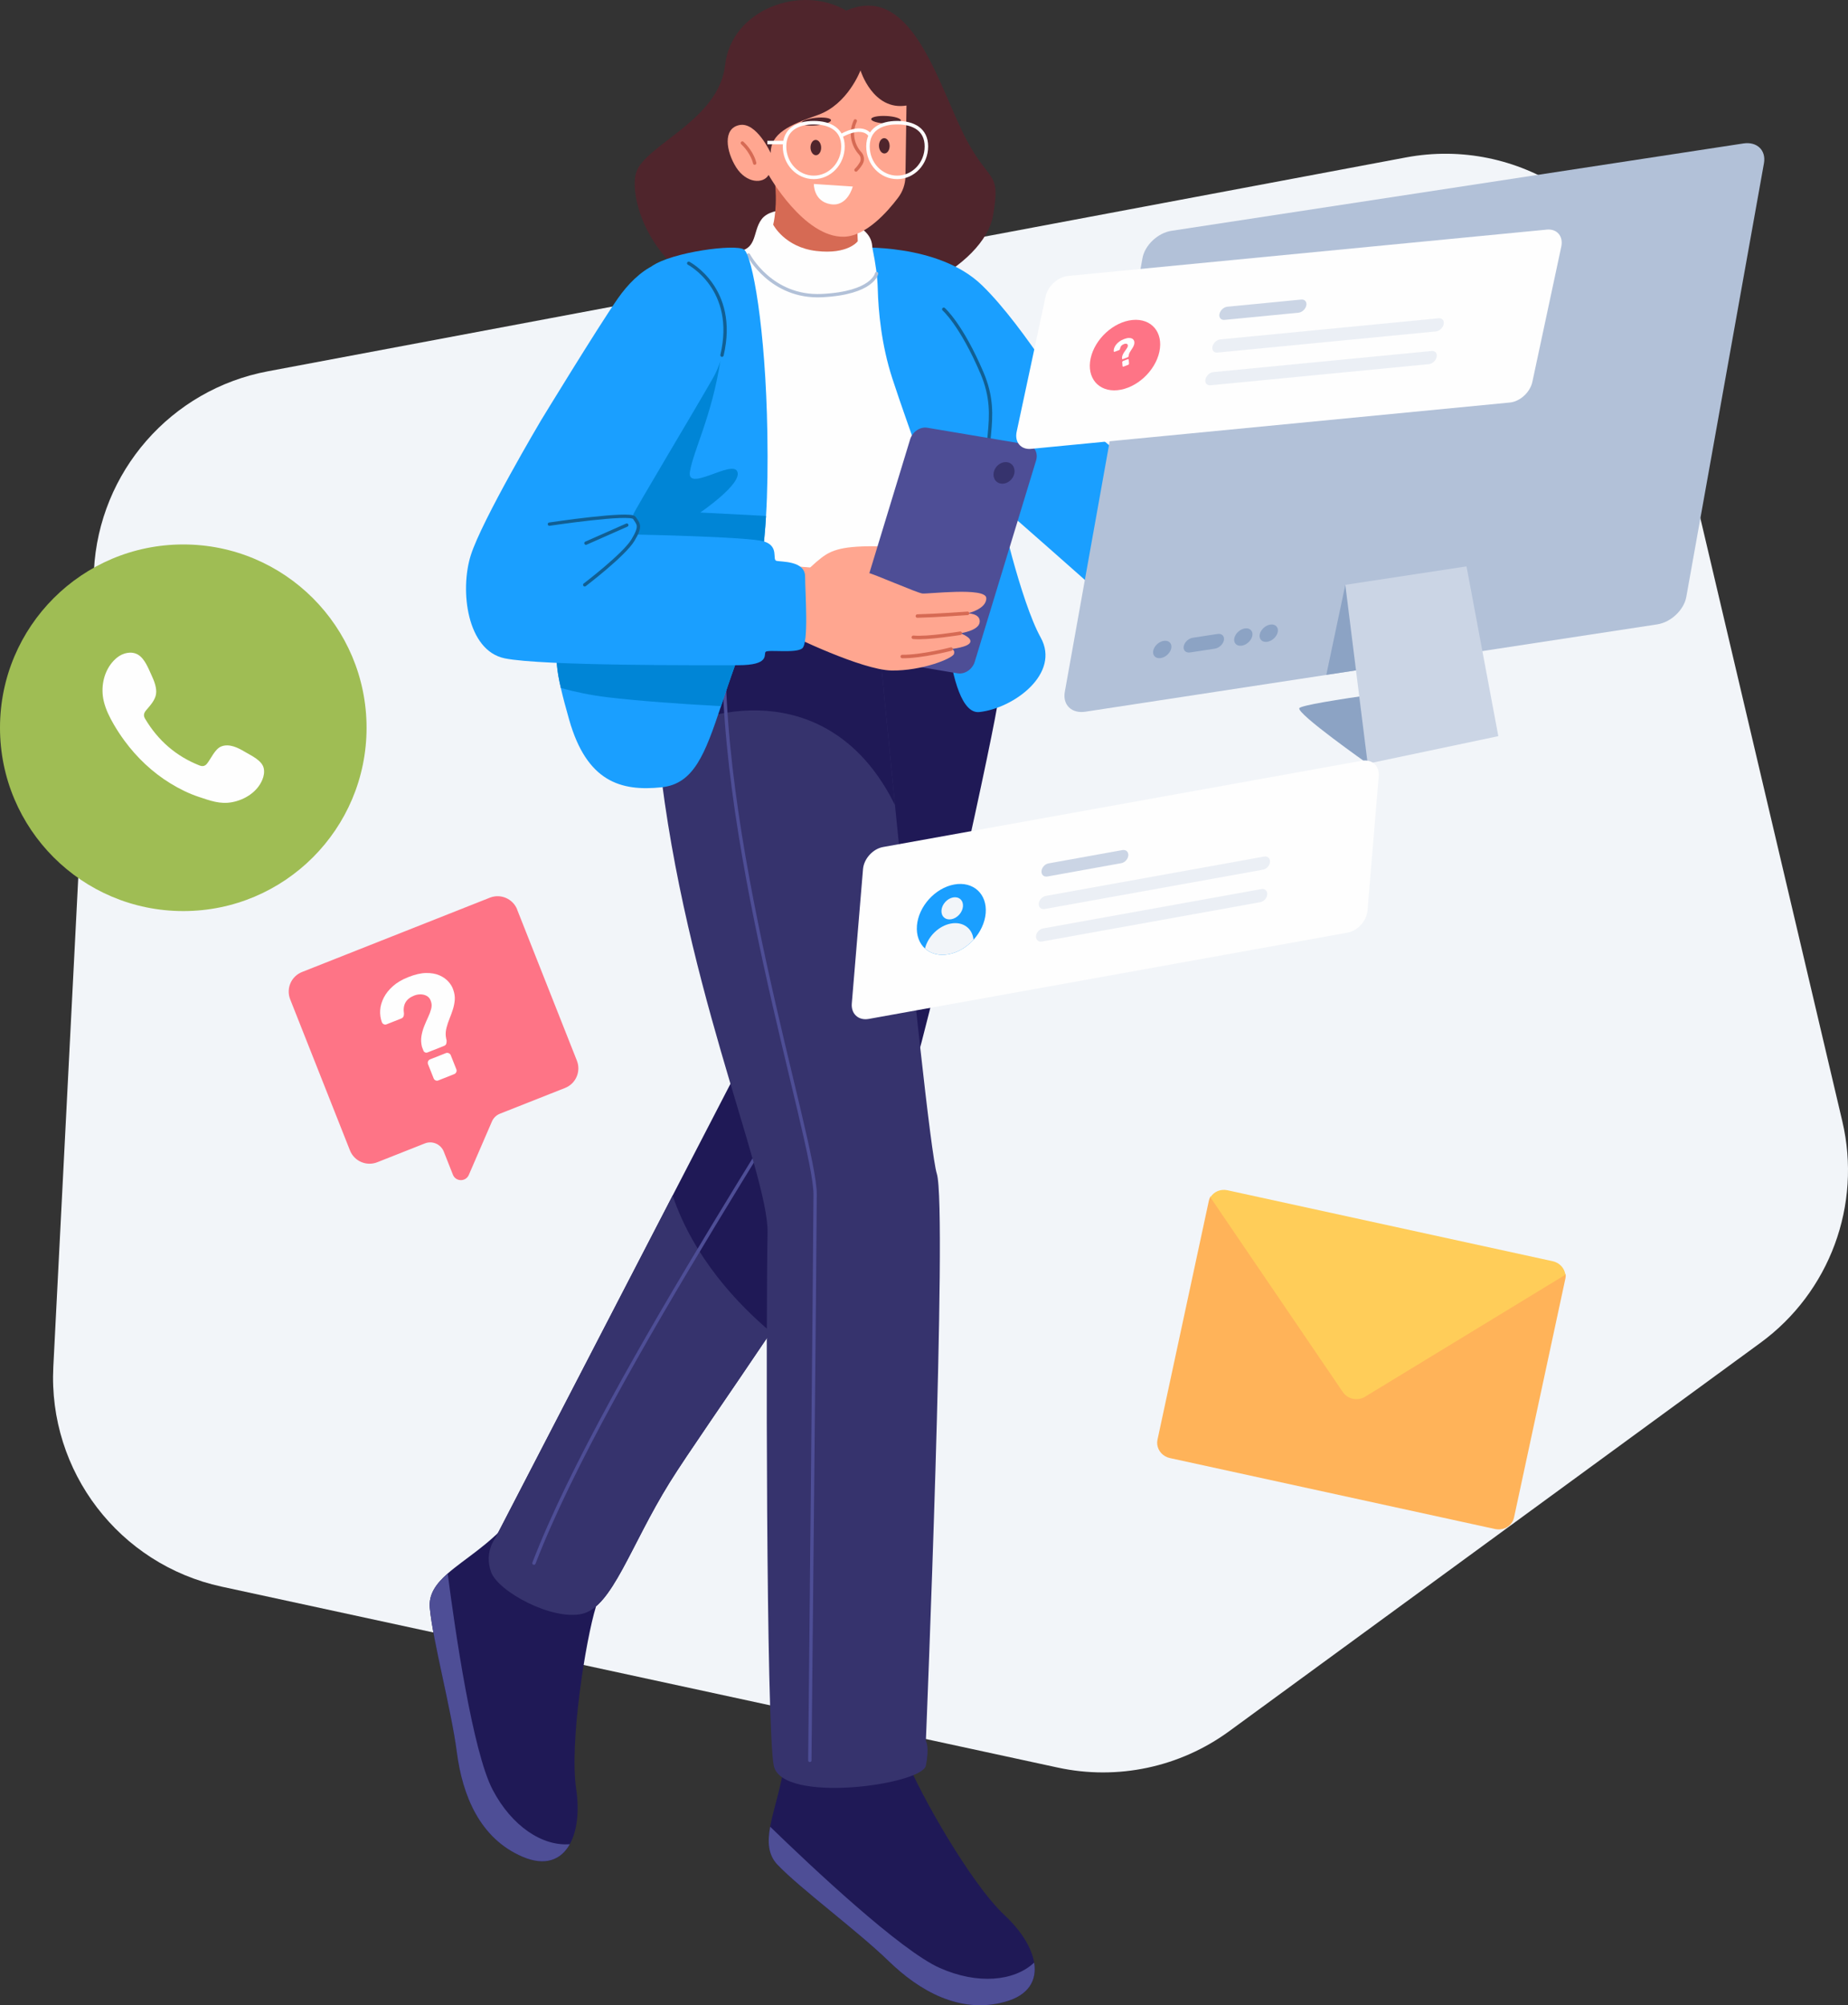
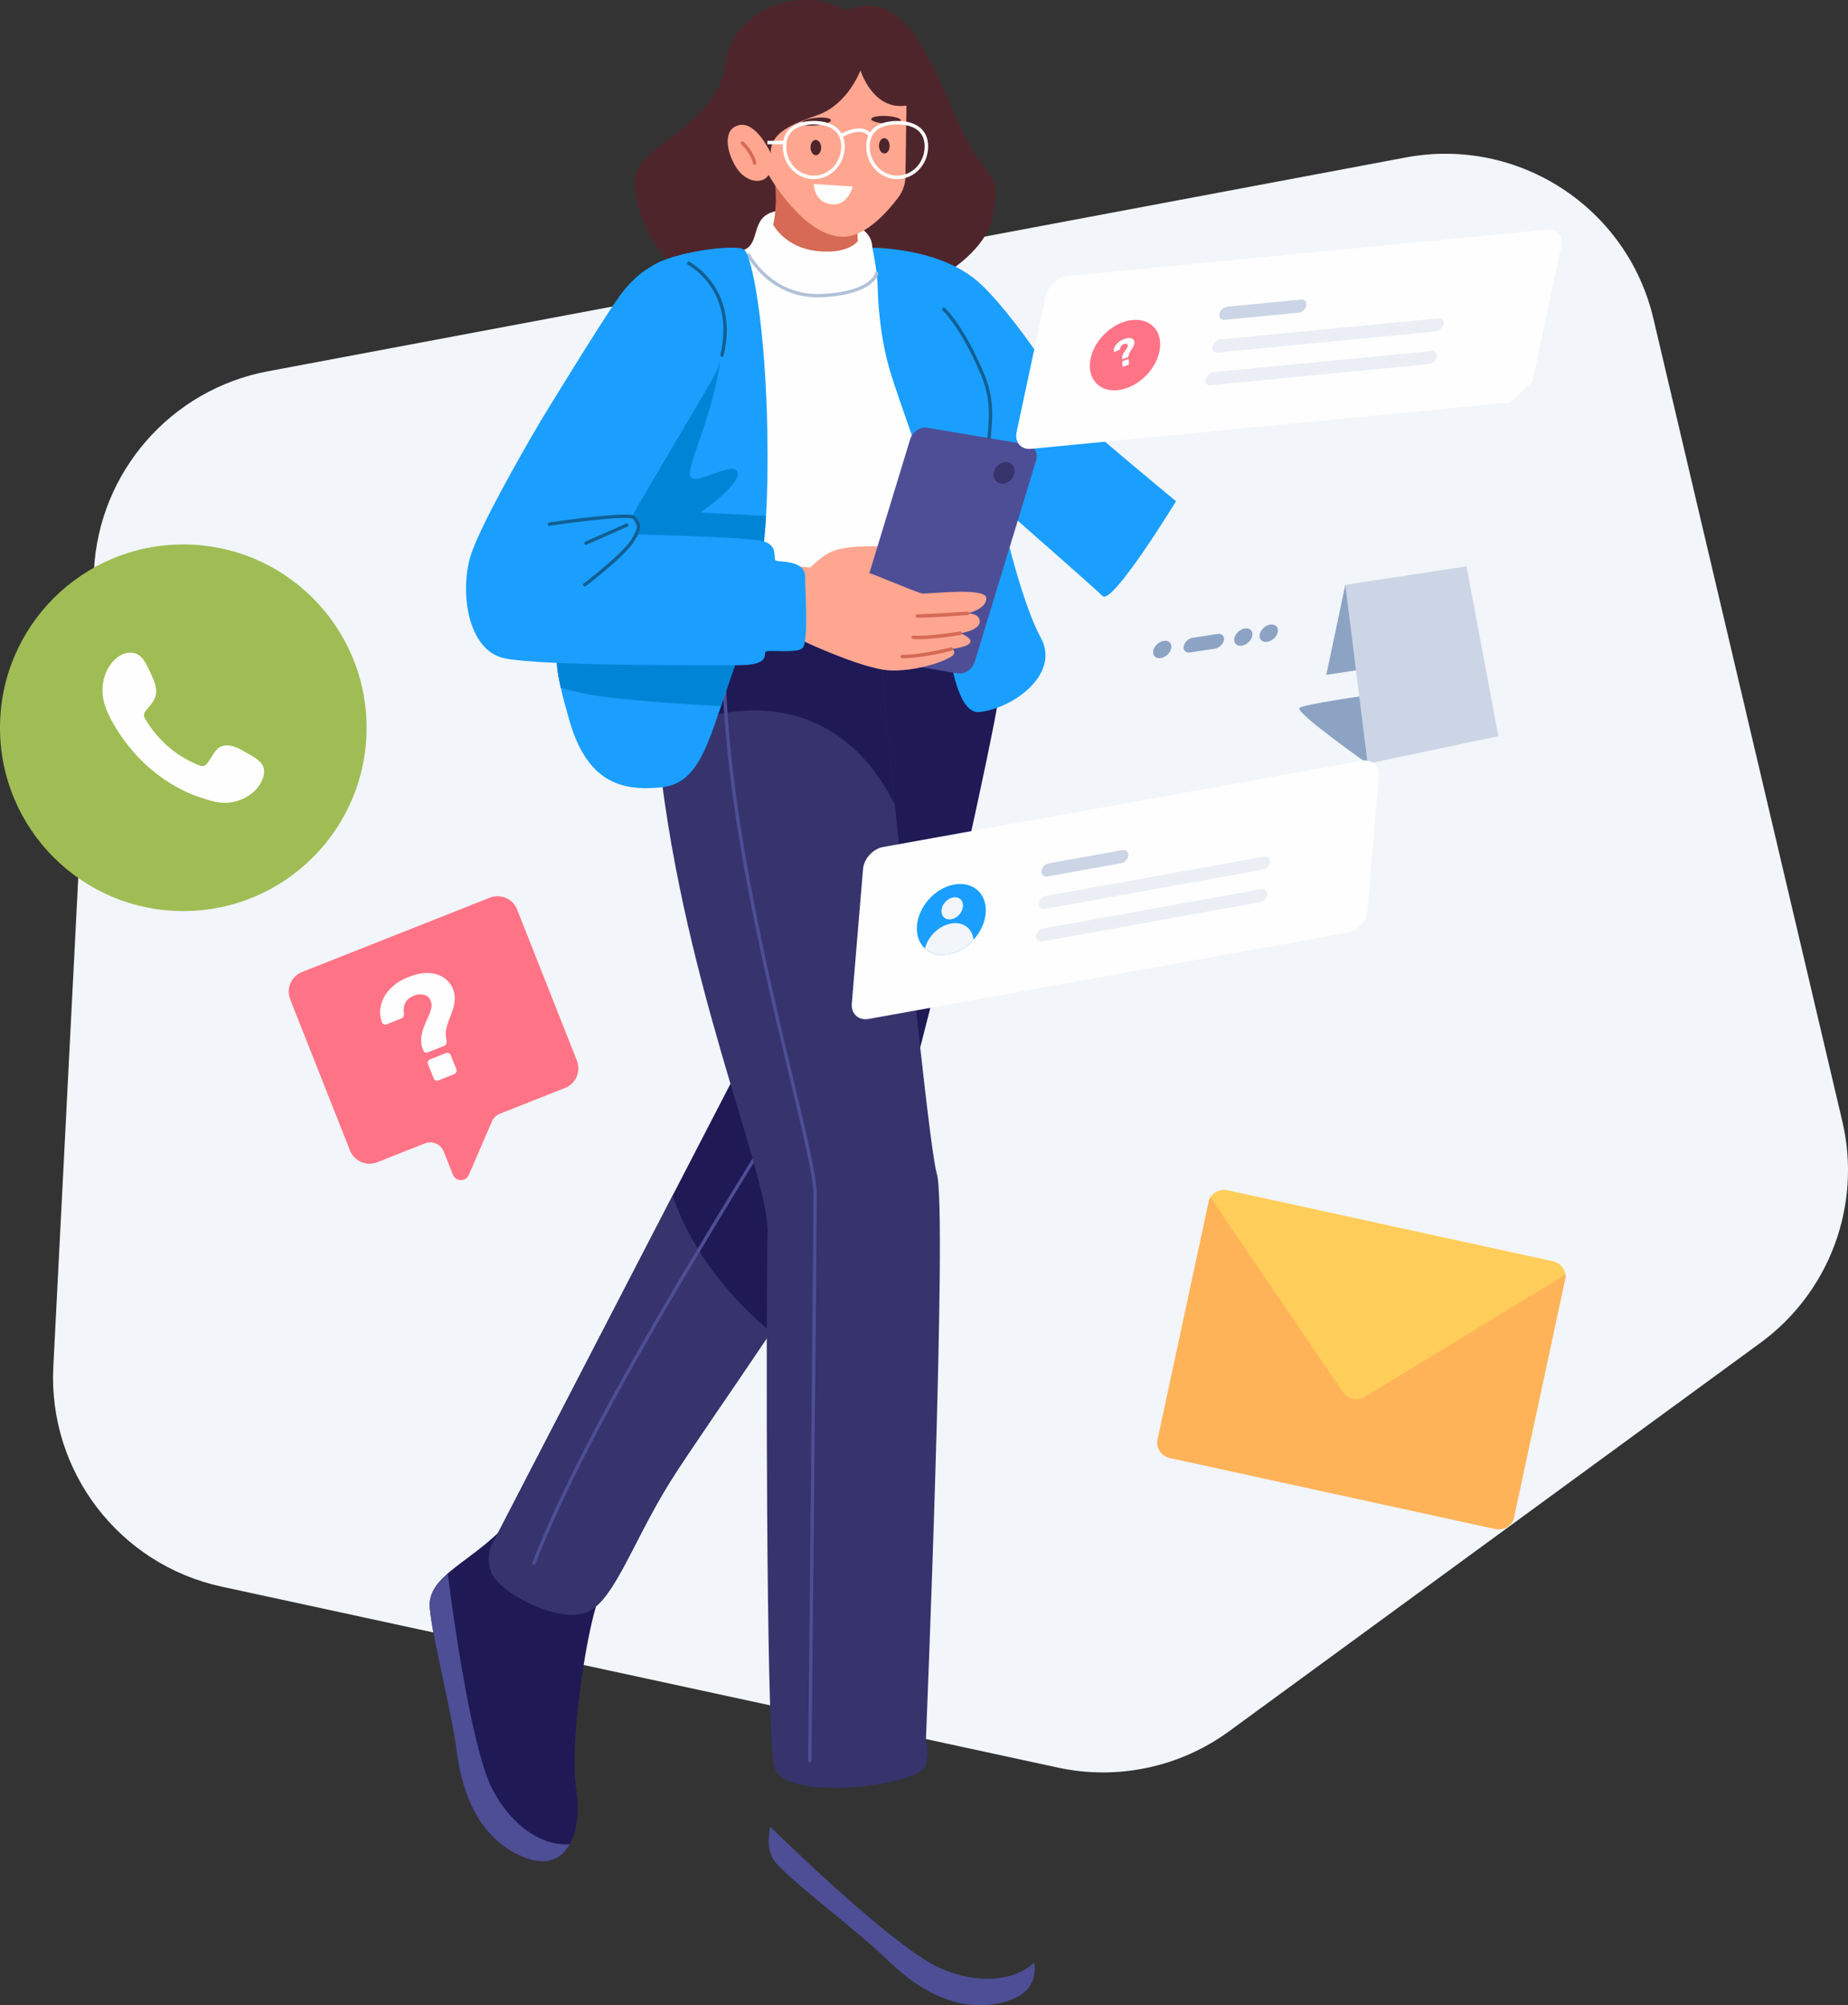
<svg xmlns="http://www.w3.org/2000/svg" id="Layer_2" viewBox="0 0 554.86 601.98">
  <rect x="0" y="0" width="554.86" height="601.98" fill="#333333" stroke="none" />
  <defs>
    <style>.cls-1{stroke-width:1.05px;}.cls-1,.cls-2,.cls-3,.cls-4,.cls-5,.cls-6{fill:none;}.cls-1,.cls-2,.cls-3,.cls-4,.cls-6{stroke-linecap:round;stroke-linejoin:round;}.cls-1,.cls-6{stroke:#d66a54;}.cls-7{fill:#ffcd59;}.cls-8,.cls-9{fill-rule:evenodd;}.cls-8,.cls-10{fill:#fe7486;}.cls-2{stroke:#115f93;}.cls-11{fill:#b2c1d8;}.cls-12{fill:#f2f5f9;}.cls-13{fill:#1f1956;}.cls-14{fill:#ffb359;}.cls-15{fill:#ffa690;}.cls-3{stroke:#4e4e96;}.cls-16{fill:#0085d6;}.cls-17{fill:#4f252c;}.cls-18{fill:#ebeff5;}.cls-19{fill:#4e4e96;}.cls-20{fill:#9fbd54;}.cls-21{fill:#1a9fff;}.cls-4{stroke:#b2c1d8;}.cls-22{fill:#36336d;}.cls-9,.cls-23{fill:#fefefe;}.cls-24{fill:#cbd5e5;}.cls-25{fill:#8ca3c4;}.cls-5{stroke:#fefefe;stroke-miterlimit:10;stroke-width:1.05px;}.cls-26{fill:#d66a54;}</style>
  </defs>
  <path class="cls-12" d="M28.2,171.27l-12.19,239.04c-1.6,31.41,19.79,59.35,50.53,66.01l251.07,54.32c17.92,3.88,36.65-.1,51.45-10.92l159.49-116.58c20.82-15.22,30.51-41.42,24.6-66.53l-56.72-240.96c-7.86-33.4-40.6-54.71-74.33-48.38L80.45,111.46c-29.14,5.47-50.74,30.2-52.25,59.81Z" />
  <g>
    <g>
-       <path class="cls-13" d="M301.7,600.97c-13.45,3.68-25.55-3.19-34.93-12.29-9.39-9.1-26.33-21.58-33.29-28.84-2.89-3.01-3.07-6.86-2.24-11.45,1.17-6.48,4.32-14.45,4.66-23.68l36.38,3.78c3.78,9.67,19.07,36.87,29.42,46.55,4.8,4.48,8.05,9.59,8.8,14.15,.87,5.27-1.58,9.81-8.8,11.78Z" />
      <path class="cls-19" d="M301.7,600.97c-13.45,3.68-25.55-3.19-34.93-12.29-9.39-9.1-26.33-21.58-33.29-28.84-2.89-3.01-3.07-6.86-2.24-11.45,12.47,12.1,39.12,37.18,50.96,42.42,11.31,5.01,22.3,4.01,28.3-1.62,.87,5.27-1.58,9.81-8.8,11.78Z" />
    </g>
    <g>
      <path class="cls-13" d="M156.87,557.39c-12.82-5.49-18.02-18.39-19.7-31.36-1.69-12.97-7.19-33.28-8.12-43.29-.39-4.15,1.87-7.28,5.37-10.36,4.95-4.34,12.37-8.62,18.38-15.64l26.13,25.6c-3.06,9.92-8.01,40.73-5.93,54.75,.97,6.49,.33,12.52-1.92,16.55-2.6,4.67-7.34,6.7-14.22,3.75Z" />
      <path class="cls-19" d="M156.87,557.39c-12.82-5.49-18.02-18.39-19.7-31.36-1.69-12.97-7.19-33.28-8.12-43.29-.39-4.15,1.87-7.28,5.37-10.36,2.23,17.23,7.49,53.45,13.5,64.92,5.74,10.96,14.96,17.01,23.16,16.34-2.6,4.67-7.34,6.7-14.22,3.75Z" />
    </g>
    <path class="cls-13" d="M299.67,210.16c-.26,4.91-20.12,97.55-28.77,122.84-4.88,14.27-22.7,42.01-39.43,66.91-12.92,19.23-25.21,36.77-30.38,45.09-11.87,19.1-17.29,37.42-26.32,39.49-9.04,2.06-25.29-6.71-27.36-12.65-2.06-5.93,1.29-10.06,1.29-10.06l53.26-102.87s-.01,0,0-.01l26.23-50.67,22.34-145.16,45.6,5.55s3.8,36.64,3.54,41.54Z" />
    <path class="cls-22" d="M231.47,399.91c-12.92,19.23-25.21,36.77-30.38,45.09-11.87,19.1-17.29,37.42-26.32,39.49-9.04,2.06-25.29-6.71-27.36-12.65-2.06-5.93,1.29-10.06,1.29-10.06l53.26-102.87c6.28,18.61,19.5,32.56,29.51,41Z" />
    <path class="cls-3" d="M160.32,469.26c22.06-57.29,89.08-154.45,97.77-175.35" />
    <path class="cls-22" d="M277.99,522.68s1.16,1.55,0,7.36c-1.16,5.8-43.35,11.61-45.67,0-2.33-11.62-2.33-138.59-1.86-159.88,.4-18.16-26.69-77.7-33.22-148.98-1.13-12.3-1.65-24.95-1.31-37.79l65.36-18.11s3.4,35.99,7.43,76.44c4.91,49.16,10.76,104.91,12.56,110.64,3.28,10.45-3.29,170.32-3.29,170.32Z" />
    <path class="cls-13" d="M268.72,241.72c-15.35-31.31-44.92-34.13-70.16-21.23-.45,.23-.89,.45-1.32,.69-1.13-12.3-1.65-24.95-1.31-37.79l65.36-18.11s3.4,35.99,7.43,76.44Z" />
    <path class="cls-3" d="M217.71,185.92c-3.97,62.69,27.07,156.36,27.03,172.62s-1.59,169.94-1.59,169.94" />
    <g>
      <path class="cls-17" d="M254.09,3.19c-13.65-8.03-34.54-.29-36.38,16.35s-24.21,24-26.72,32.32,5.66,37.22,41.16,40.97,63.37-13.38,65.98-28c2.61-14.61-1.45-9.04-9.39-25.76S272.87-5.03,254.09,3.19Z" />
      <g>
        <path class="cls-21" d="M257.14,74.35s24.54-1.48,37.7,11.29c13.16,12.77,28.45,39.1,30.39,41.23s27.87,23.61,27.87,23.61c0,0-19.16,31.35-22.06,28.45s-30.19-26.71-30.77-27.29,6.19,28.97,12.19,39.74c6,10.77-7.94,21.22-18.39,22.38s-11.09-42.19-11.09-42.19l-18.14-43.22-5.92-34.2-1.78-19.81Z" />
        <path class="cls-2" d="M298.13,148.74c-4.65-14.52,2.9-22.26-3.29-36.77-6.19-14.52-11.48-19.13-11.48-19.13" />
      </g>
      <path class="cls-23" d="M219.16,75.54c8.77,.43,6.45-5.77,9.55-9.77s12.4-3.23,21.49-.77c9.09,2.45,11.41,5.68,11.67,8.77,.04,.44,.1,.87,.18,1.27,.79,3.89,1.4,7.81,1.5,11.78,.18,6.64,1.08,16.69,4.38,26.82,5.68,17.42,11.1,29.94,13.68,43.35s4,23.74-8.39,27.48c-12.39,3.74-48.52,0-48.52,0l-7-8.39,8.03-61.03-6.58-39.52Z" />
      <path class="cls-4" d="M224.74,76.55s6.8,12.97,22.09,12.19c15.29-.77,16.37-6.62,16.37-6.62" />
      <path class="cls-21" d="M230,154.89c-1.02,17.18-3.85,29.75-9.3,44.81-1.6,4.43-2.96,8.55-4.22,12.29-4.81,14.36-8.12,23.34-17.84,24.36-12.26,1.29-22.45-1.68-27.74-20.26-1.07-3.76-1.91-6.89-2.51-9.55-2.4-10.49-1.3-13.75,2.51-20.13,4.77-8,21.42-59.61,21.42-59.61l.35-4.86,3.04-42.01c5.9-4.23,25.25-6.81,27.7-5,2.45,1.8,6.49,23.48,6.99,55.22,.15,9.42,.04,17.49-.4,24.74Z" />
      <path class="cls-16" d="M230,154.89c-1.02,17.18-3.85,29.75-9.3,44.81-1.6,4.43-2.96,8.55-4.22,12.29-11.34-.59-24.86-1.57-34.1-2.67-5.02-.6-9.75-1.61-13.99-2.78-2.4-10.49-1.3-13.75,2.51-20.13,4.77-8,21.42-59.61,21.42-59.61l.35-4.86,23.6-13.52c-2.54,16.41-8.05,26.77-9.12,33.15-1.06,6.39,12.68-3.67,14.23,0,1.55,3.68-11.13,12.29-11.13,12.29l19.75,1.03Z" />
      <g>
        <path class="cls-26" d="M232.43,52.63c1.29,9.07-.28,14.82-.28,14.82,0,0,3.46,6.79,12.98,7.9,9.52,1.11,12.41-2.93,12.41-2.93l-.35-9-24.77-10.8Z" />
        <path class="cls-15" d="M272.17,31.68l-.31,21.29c-.03,2.3-.8,4.52-2.19,6.36-3.23,4.29-9.67,11.57-16.25,11.74-12.04,.3-22.64-18.55-22.64-18.55-1.67,2.8-6.71,2.49-9.74-2.27-3.02-4.76-4.12-11.71,.99-12.71s9.36,8.38,9.36,8.38c.07-5.89,5.36-8.28,14.26-11.44s12.71-13.35,12.71-13.35c0,0,3.74,12.2,13.81,10.55Z" />
        <path class="cls-6" d="M222.89,42.93c3.17,3.02,3.7,6.04,3.7,6.04" />
-         <path class="cls-6" d="M256.8,36.29c-1.9,4.08-.32,7.84,1.43,9.72,.75,.81,.9,2.03,.35,2.99-.71,1.24-1.57,2.04-1.57,2.04" />
        <ellipse class="cls-17" cx="244.95" cy="44.3" rx="1.6" ry="2.3" transform="translate(-1.04 6.21) rotate(-1.45)" />
        <ellipse class="cls-17" cx="265.51" cy="43.78" rx="1.6" ry="2.3" transform="translate(-1.02 6.73) rotate(-1.45)" />
        <ellipse class="cls-17" cx="245.07" cy="36.49" rx="4.46" ry="1.14" transform="translate(-2.4 24.19) rotate(-5.62)" />
        <ellipse class="cls-17" cx="266.06" cy="35.96" rx="1.14" ry="4.46" transform="translate(217.49 300.01) rotate(-87.28)" />
        <path class="cls-23" d="M256.04,56l-11.68-.77s-.14,5.19,4.99,6.07c5.14,.88,6.69-5.3,6.69-5.3Z" />
      </g>
      <g>
        <path class="cls-5" d="M260.61,43.97c0,5.13,3.92,9.28,8.77,9.28,4.84,0,8.77-4.16,8.77-9.28s-3.92-7.14-8.77-7.14-8.77,2.02-8.77,7.14Z" />
        <path class="cls-5" d="M235.56,43.97c0,5.13,3.92,9.28,8.77,9.28s8.77-4.16,8.77-9.28-3.92-7.14-8.77-7.14-8.77,2.02-8.77,7.14Z" />
        <path class="cls-5" d="M261.29,40.71s-1.8-3.69-8.71,0" />
        <line class="cls-5" x1="235.56" y1="42.8" x2="230.4" y2="42.8" />
      </g>
      <g>
        <g>
          <path class="cls-15" d="M270.9,164.26c-13.29-.68-18.99-.14-22.79,2.17-3.8,2.31-9.29,8.54-9.29,8.54l32.08,8.41,4.54-6.24" />
          <g>
            <path class="cls-19" d="M257.48,197.09l30.05,5.05c2.14,.36,4.45-1.2,5.14-3.48l18.41-60.41c.7-2.28-.48-4.43-2.62-4.79l-30.05-5.05c-2.14-.36-4.45,1.2-5.14,3.48l-18.41,60.41c-.7,2.28,.48,4.43,2.62,4.79Z" />
            <ellipse class="cls-22" cx="301.46" cy="141.98" rx="3.45" ry="2.94" transform="translate(-2.07 279.47) rotate(-49.59)" />
          </g>
          <path class="cls-15" d="M239.3,170.03c.2,0,19.74,1.7,21.23,1.9s14.72,6.04,16.41,6.24,19.06-1.97,19.19,1.36-5.63,4.61-5.63,4.61c0,0,3.87-.07,3.66,2.58s-5.83,3.39-5.83,3.39c0,0,3.53,1.22,2.98,2.71s-5.76,2.03-5.76,2.03c0,0,1.29,.07,.88,1.46s-9.7,5.12-18.72,4.98c-9.02-.14-30.39-10.65-30.39-10.65l1.97-20.62Z" />
          <path class="cls-1" d="M290.5,184.13s-9.36,.68-15.06,.81" />
          <path class="cls-1" d="M288.33,190.1s-9.9,1.63-14.11,1.22" />
          <path class="cls-1" d="M285.55,194.85s-8.82,2.31-14.65,2.24" />
        </g>
        <path class="cls-21" d="M162.38,126.29s17.16-28.13,23.1-36.65c5.94-8.52,15.23-15.48,24.65-8.77,9.42,6.71,9.42,22.97,4,32.52-5.42,9.55-23.95,40.39-24.04,41.16s1.84,2.32,1.71,3.87-.77,2.06-.77,2.06c0,0,33.68,.65,38.32,2.06,4.65,1.42,2.45,5.42,3.74,5.81,1.29,.39,8.65-.13,8.65,4.77s1.16,20-.9,21.55-10.32,.26-10.97,1.03,1.42,4-8.26,4-58.71,.26-70.06-2.06c-11.35-2.32-13.55-20.39-10.19-30.97s21.03-40.39,21.03-40.39Z" />
        <path class="cls-2" d="M164.96,157.35s24.41-3.66,25.51-1.87c1.1,1.79,2.26,2.26-.45,6.71-2.71,4.45-14.46,13.38-14.46,13.38" />
        <line class="cls-2" x1="188.19" y1="157.64" x2="175.93" y2="163.06" />
        <path class="cls-2" d="M216.78,106.63c4.7-19.95-10-27.59-10-27.59" />
      </g>
    </g>
  </g>
  <g>
    <path class="cls-14" d="M470.01,383.81l-15.43,71.78c-.1,.48-.28,.93-.53,1.32-.99,1.66-3.03,2.57-5.12,2.12l-97.67-21.31c-2.08-.45-3.57-2.14-3.79-4.06-.06-.46-.04-.95,.06-1.42l15.43-71.78c.1-.48,.28-.93,.53-1.32l39.76,58.46c1.46,2.13,4.43,2.78,6.63,1.45l60.2-36.65c.06,.46,.04,.95-.06,1.42Z" />
    <path class="cls-7" d="M363.42,359.44c.99-1.66,3.03-2.57,5.12-2.12l97.67,21.31c2.08,.45,3.57,2.14,3.79,4.06l-60.2,36.65c-2.21,1.33-5.17,.69-6.63-1.45l-39.76-58.46Z" />
  </g>
  <g>
    <circle class="cls-20" cx="55.03" cy="218.48" r="55.03" />
    <path class="cls-9" d="M73.55,225.72c-2.06-1.23-4.74-2.61-7.16-1.61-1.86,.76-3.05,3.67-4.25,5.16-.62,.76-1.36,.88-2.31,.5-6.98-2.78-12.33-7.44-16.18-13.86-.65-1-.54-1.79,.25-2.71,1.16-1.37,2.63-2.93,2.94-4.77,.31-1.85-.55-4.01-1.31-5.65-.98-2.1-2.07-5.1-4.17-6.29-1.94-1.09-4.48-.48-6.21,.92-2.98,2.42-4.41,6.22-4.37,9.98,.01,1.07,.14,2.14,.39,3.17,.6,2.48,1.75,4.8,3.04,7,.97,1.66,2.03,3.27,3.17,4.82,3.73,5.07,8.38,9.48,13.76,12.78,2.69,1.65,5.58,3.09,8.58,4.08,3.36,1.11,6.36,2.27,9.99,1.58,3.8-.72,7.55-3.07,9.06-6.74,.45-1.08,.67-2.29,.42-3.44-.52-2.37-3.72-3.78-5.64-4.92Z" />
  </g>
  <g>
    <path class="cls-8" d="M155.27,273.06l17.94,45.35c1.28,3.25-.31,6.92-3.55,8.2l-19.55,7.73c-1.08,.43-1.95,1.27-2.41,2.34l-6.94,16.04c-.92,2.12-3.94,2.07-4.78-.08l-2.73-6.91c-.89-2.25-3.44-3.36-5.69-2.47l-14.28,5.65c-3.25,1.29-6.93-.31-8.21-3.56l-17.94-45.34c-1.29-3.25,.31-6.93,3.56-8.21l56.39-22.31c3.25-1.28,6.92,.31,8.21,3.56Z" />
    <path class="cls-23" d="M128.33,315.96c-.22,.09-.46,.08-.69-.02s-.4-.26-.49-.49l-.23-.59-.23-.59c-.27-1.09-.32-2.16-.16-3.18,.16-1.02,.44-2.02,.82-2.98s.78-1.87,1.18-2.73c.41-.86,.71-1.69,.92-2.48s.2-1.51-.02-2.14c-.2-.76-.58-1.32-1.12-1.67-.55-.35-1.17-.54-1.88-.57-.71-.03-1.4,.09-2.08,.36-1.24,.49-2.11,1.19-2.61,2.08s-.65,2.02-.45,3.36c.01,.36-.05,.65-.18,.9-.13,.25-.36,.44-.7,.57l-4.38,1.73c-.25,.1-.52,.09-.79-.03-.27-.12-.47-.33-.59-.64-.42-1.14-.58-2.33-.5-3.6,.08-1.27,.45-2.52,1.09-3.77,.64-1.25,1.57-2.4,2.77-3.46,1.2-1.06,2.73-1.96,4.59-2.69,2.02-.8,3.8-1.21,5.33-1.23,1.53-.02,2.86,.21,3.98,.69,1.12,.49,2.02,1.12,2.72,1.9,.7,.78,1.18,1.59,1.45,2.42,.38,1.05,.53,2.07,.46,3.06-.08,.99-.27,1.95-.57,2.88-.3,.93-.63,1.85-1,2.76-.37,.91-.67,1.8-.89,2.67-.23,.87-.31,1.71-.24,2.53,.03,.25,.07,.48,.11,.71,.04,.23,.09,.46,.15,.69,0,.42-.04,.76-.14,1.01-.1,.25-.31,.44-.65,.57l-4.97,1.97Zm3.32,8.38c-.31,.12-.6,.12-.87,0-.27-.12-.47-.33-.59-.64l-1.67-4.21c-.11-.28-.11-.57,0-.85,.11-.29,.32-.49,.63-.62l4.72-1.87c.28-.11,.57-.1,.86,.02,.29,.13,.5,.33,.61,.61l1.67,4.21c.12,.31,.12,.6-.02,.88-.13,.28-.34,.48-.62,.59l-4.72,1.87Z" />
  </g>
  <g>
    <path class="cls-25" d="M410.64,229.26s-21.29-14.97-20.52-16.65,45.42-7.23,45.42-7.23l9.42,10.45-34.32,13.42Z" />
    <g>
-       <path class="cls-11" d="M529.62,49.04l-23.31,130.16c-.71,3.92-4.61,7.61-8.73,8.24l-68.43,10.45-30.93,4.72-72.33,11.05c-4.12,.63-6.88-2.04-6.18-5.96l23.31-130.17c.7-3.92,4.61-7.61,8.73-8.24l171.68-26.22c4.12-.63,6.89,2.04,6.19,5.97Z" />
      <polygon class="cls-25" points="429.15 190.1 429.15 197.89 398.22 202.6 403.93 175.57 429.15 190.1" />
      <ellipse class="cls-25" cx="348.97" cy="195" rx="3.09" ry="2.21" transform="translate(-42.94 273.81) rotate(-40.57)" />
      <ellipse class="cls-25" cx="373.31" cy="191.28" rx="3.09" ry="2.21" transform="translate(-34.67 288.74) rotate(-40.57)" />
      <ellipse class="cls-25" cx="380.95" cy="190.12" rx="3.09" ry="2.21" transform="translate(-32.08 293.43) rotate(-40.57)" />
      <path class="cls-25" d="M364.77,194.73l-7.44,1.14c-1.28,.2-2.14-.63-1.92-1.85h0c.22-1.22,1.43-2.36,2.71-2.56l7.44-1.14c1.28-.2,2.14,.63,1.92,1.85h0c-.22,1.22-1.43,2.36-2.71,2.56Z" />
    </g>
    <polygon class="cls-24" points="410.64 229.26 403.93 175.57 440.32 170.03 449.87 221 410.64 229.26" />
  </g>
  <g>
    <path class="cls-23" d="M404.57,279.99l-143.74,25.9c-3.06,.55-5.34-1.52-5.08-4.63l3.37-40.35c.26-3.11,2.96-6.08,6.02-6.63l143.74-25.9c3.06-.55,5.34,1.52,5.08,4.63l-3.37,40.35c-.26,3.11-2.96,6.08-6.02,6.63Z" />
    <g>
      <path class="cls-21" d="M295.95,274.15c-.24,2.89-1.62,5.73-3.65,7.97-2.03,2.22-4.7,3.86-7.55,4.37-2.85,.51-5.32-.2-7.03-1.74-1.71-1.56-2.65-3.98-2.41-6.88,.48-5.79,5.5-11.31,11.2-12.34,5.7-1.03,9.93,2.83,9.44,8.62Z" />
      <path class="cls-12" d="M292.3,282.11c-2.03,2.22-4.7,3.86-7.55,4.37-2.85,.51-5.32-.2-7.03-1.74,.91-3.62,4.17-6.83,7.81-7.49,3.64-.66,6.45,1.46,6.77,4.86Z" />
      <ellipse class="cls-12" cx="285.91" cy="272.73" rx="3.68" ry="2.83" transform="translate(-108.08 302.74) rotate(-48.01)" />
    </g>
    <g>
      <path class="cls-24" d="M336.67,259.13l-22.19,4c-1.07,.19-1.86-.53-1.77-1.62h0c.09-1.09,1.03-2.12,2.1-2.31l22.19-4c1.07-.19,1.86,.53,1.77,1.62h0c-.09,1.09-1.03,2.12-2.1,2.31Z" />
      <g>
        <path class="cls-18" d="M379.21,261.08l-65.55,11.81c-1.07,.19-1.86-.53-1.77-1.62h0c.09-1.09,1.03-2.12,2.1-2.31l65.55-11.81c1.07-.19,1.86,.53,1.77,1.62h0c-.09,1.09-1.03,2.12-2.1,2.31Z" />
        <path class="cls-18" d="M378.39,270.84l-65.55,11.81c-1.07,.19-1.86-.53-1.77-1.62h0c.09-1.09,1.03-2.12,2.1-2.31l65.55-11.81c1.07-.19,1.86,.53,1.77,1.62h0c-.09,1.09-1.03,2.12-2.1,2.31Z" />
      </g>
    </g>
  </g>
  <g>
-     <path class="cls-23" d="M453.33,120.84l-143.74,13.91c-3.06,.3-5.01-2-4.34-5.13l8.68-40.58c.67-3.13,3.7-5.91,6.76-6.2l143.74-13.91c3.06-.3,5.01,2,4.34,5.13l-8.68,40.58c-.67,3.13-3.7,5.91-6.76,6.2Z" />
+     <path class="cls-23" d="M453.33,120.84l-143.74,13.91c-3.06,.3-5.01-2-4.34-5.13l8.68-40.58c.67-3.13,3.7-5.91,6.76-6.2l143.74-13.91c3.06-.3,5.01,2,4.34,5.13l-8.68,40.58Z" />
    <path class="cls-10" d="M348.1,105.6c-.62,2.91-2.35,5.67-4.63,7.76-2.27,2.07-5.1,3.5-7.95,3.78-2.85,.28-5.17-.66-6.63-2.37-1.46-1.73-2.06-4.26-1.43-7.17,1.25-5.82,6.87-10.99,12.57-11.54,5.7-.55,9.31,3.72,8.07,9.54Z" />
    <path class="cls-23" d="M337.17,107.83c-.06,.02-.12,.02-.17,0s-.08-.07-.09-.13v-.16c-.02-.05-.02-.1-.03-.16,.02-.29,.09-.57,.21-.85,.12-.27,.27-.54,.44-.8s.34-.5,.51-.73c.17-.23,.31-.45,.43-.66s.17-.4,.16-.57c0-.2-.04-.35-.15-.44-.11-.09-.26-.14-.43-.15-.18,0-.36,.03-.56,.1-.35,.13-.63,.32-.83,.56s-.32,.54-.38,.9c-.03,.1-.06,.17-.12,.24-.05,.07-.13,.12-.22,.15l-1.25,.47c-.07,.03-.14,.03-.2,0-.06-.03-.09-.09-.1-.17-.02-.3,.03-.62,.15-.96,.12-.34,.31-.67,.57-1.01,.26-.33,.59-.64,.98-.93,.39-.29,.85-.53,1.38-.73,.58-.22,1.06-.33,1.45-.34,.39-.01,.71,.05,.96,.17,.25,.13,.43,.29,.54,.5,.12,.21,.18,.42,.18,.64,.01,.28-.03,.55-.12,.81-.1,.26-.22,.52-.37,.77-.15,.25-.31,.5-.47,.74-.17,.24-.31,.48-.44,.71-.13,.23-.21,.46-.26,.67-.01,.07-.02,.13-.03,.19,0,.06-.01,.12-.02,.18-.03,.11-.07,.2-.11,.27-.04,.07-.11,.12-.21,.15l-1.42,.54Zm.19,2.22c-.09,.03-.16,.03-.22,0-.06-.03-.09-.09-.1-.17l-.09-1.12c0-.07,.02-.15,.07-.23,.05-.08,.12-.13,.21-.17l1.34-.51c.08-.03,.15-.03,.22,0,.06,.03,.1,.09,.11,.16l.09,1.12c0,.08-.02,.16-.07,.24-.06,.07-.12,.13-.2,.16l-1.34,.51Z" />
    <g>
      <path class="cls-24" d="M389.85,93.88l-22.19,2.15c-1.07,.1-1.75-.7-1.51-1.79h0c.23-1.09,1.29-2.06,2.36-2.16l22.19-2.15c1.07-.1,1.75,.7,1.51,1.79h0c-.23,1.09-1.29,2.06-2.36,2.16Z" />
      <g>
        <path class="cls-18" d="M431.1,99.5l-65.55,6.34c-1.07,.1-1.75-.7-1.51-1.79h0c.23-1.09,1.29-2.06,2.36-2.16l65.55-6.34c1.07-.1,1.75,.7,1.51,1.79h0c-.23,1.09-1.29,2.06-2.36,2.16Z" />
        <path class="cls-18" d="M429,109.32l-65.55,6.34c-1.07,.1-1.75-.7-1.51-1.79h0c.23-1.09,1.29-2.06,2.36-2.16l65.55-6.34c1.07-.1,1.75,.7,1.51,1.79h0c-.23,1.09-1.29,2.06-2.36,2.16Z" />
      </g>
    </g>
  </g>
</svg>